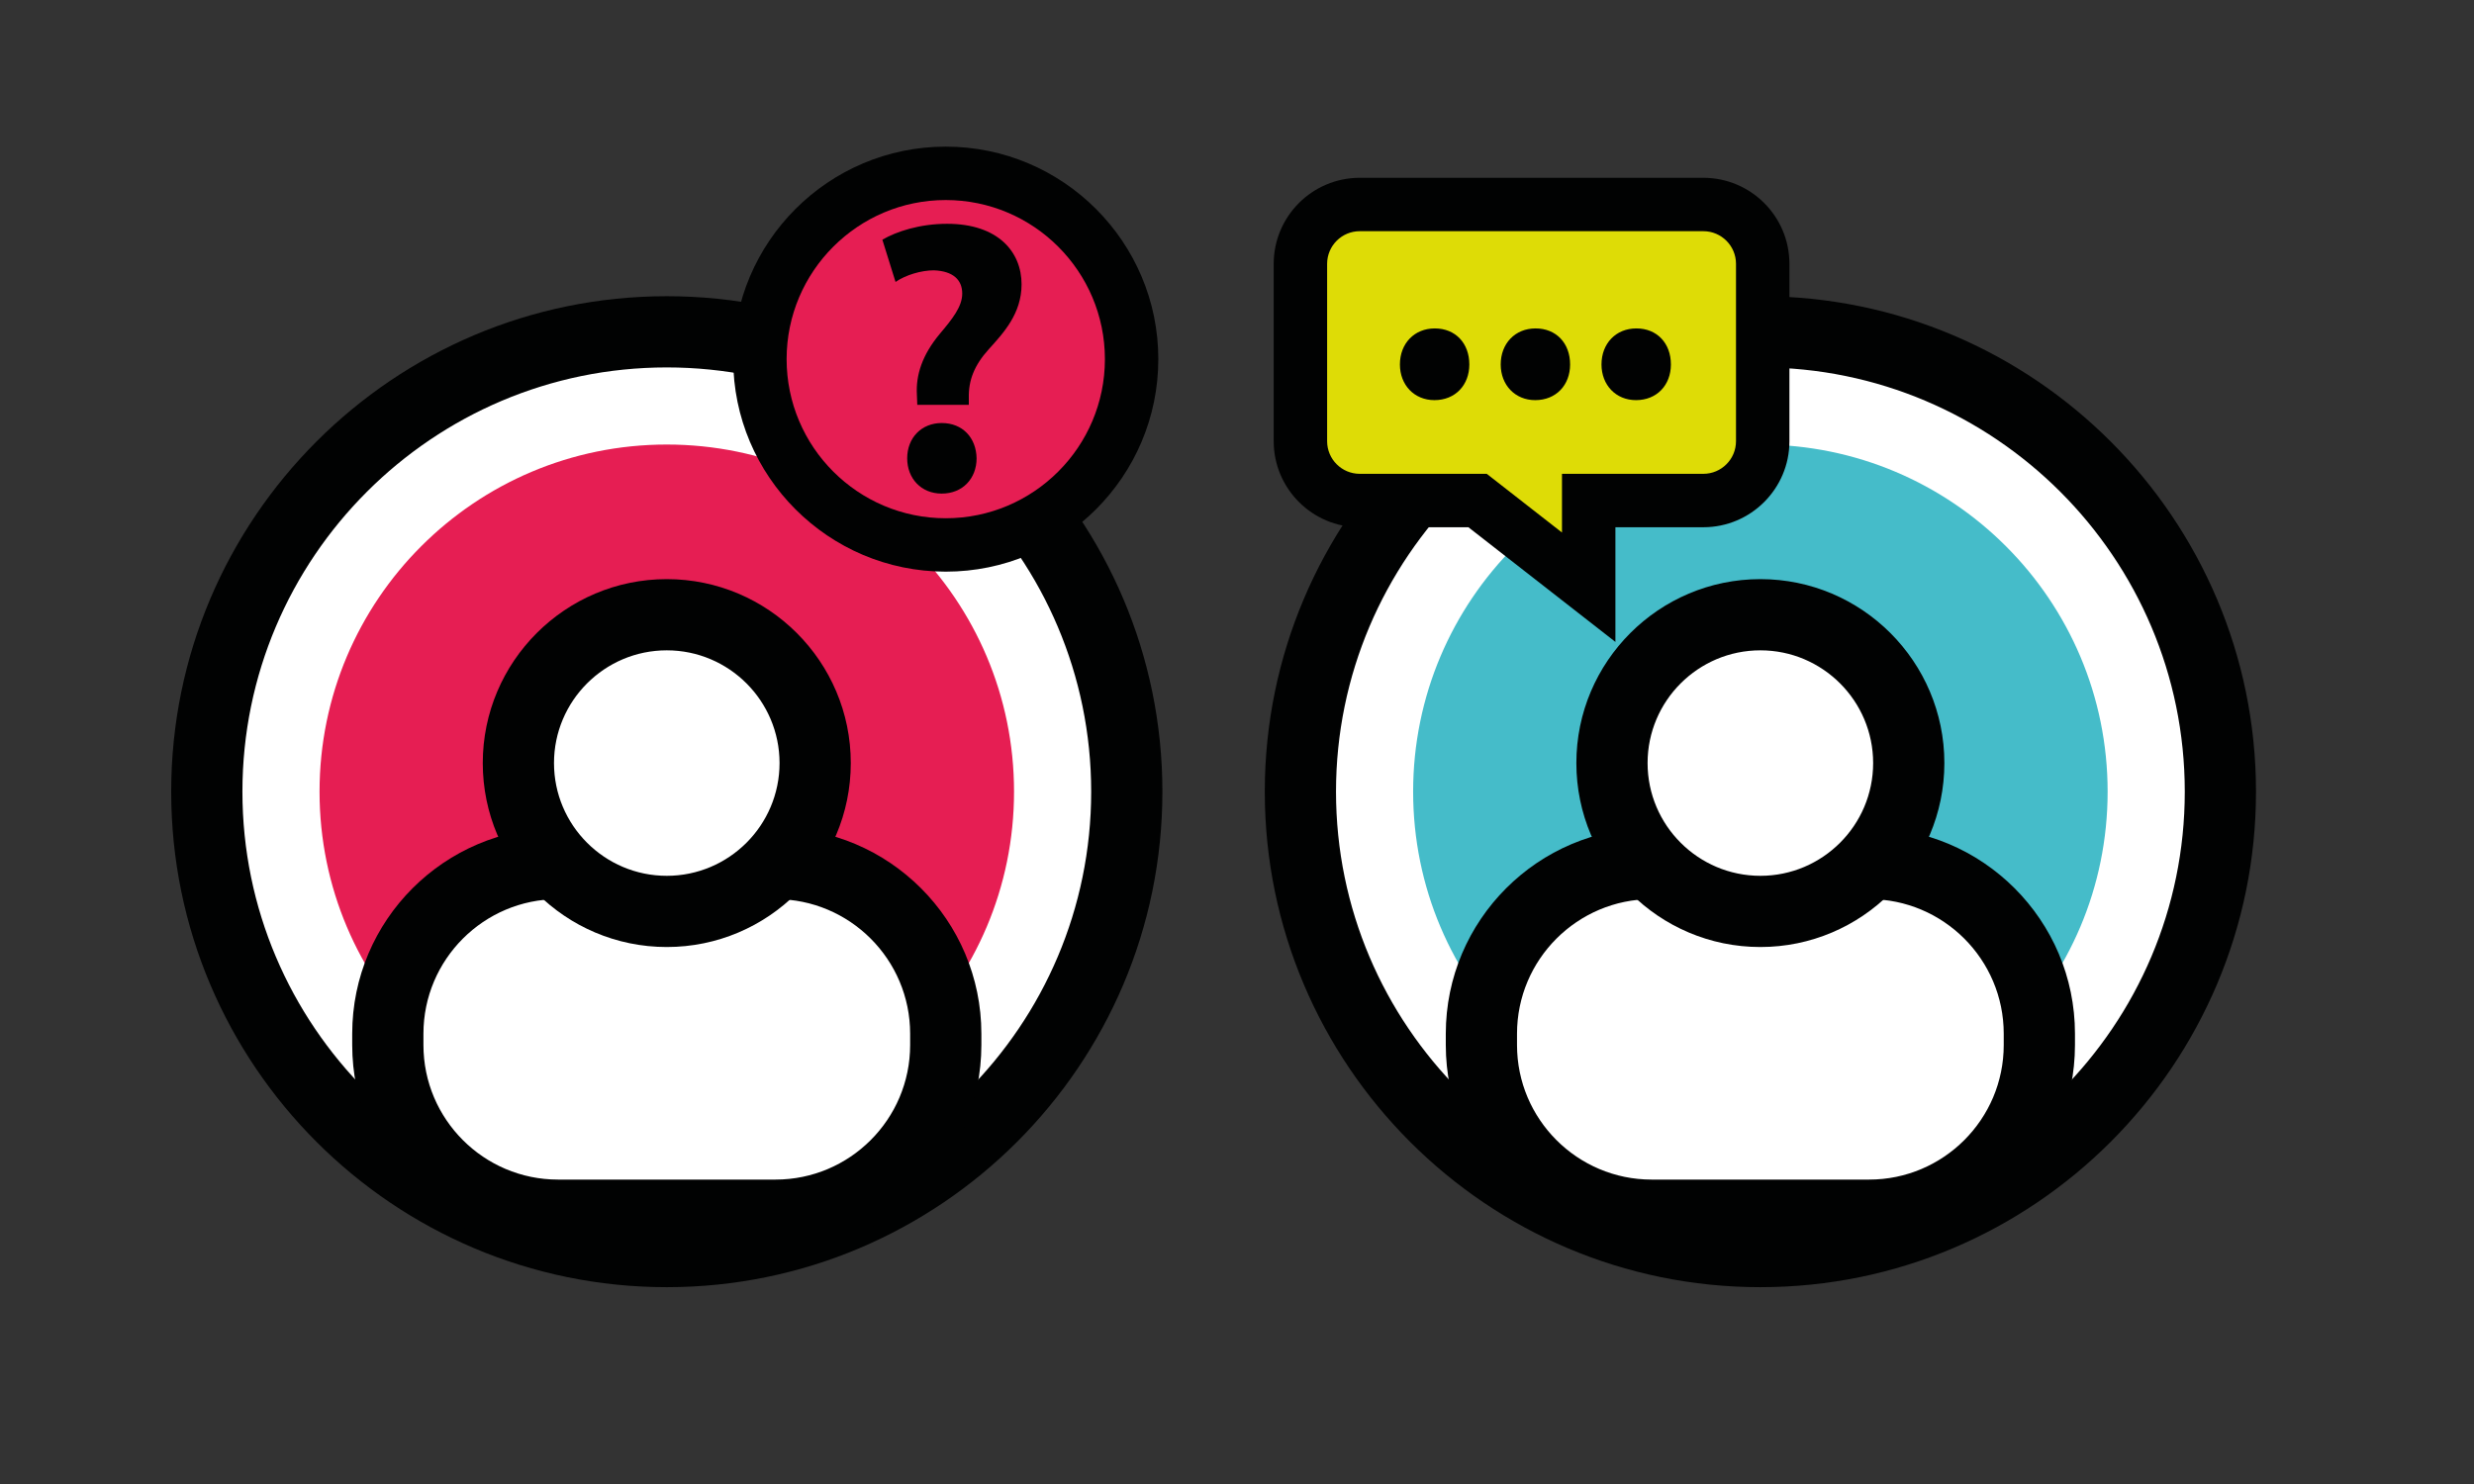
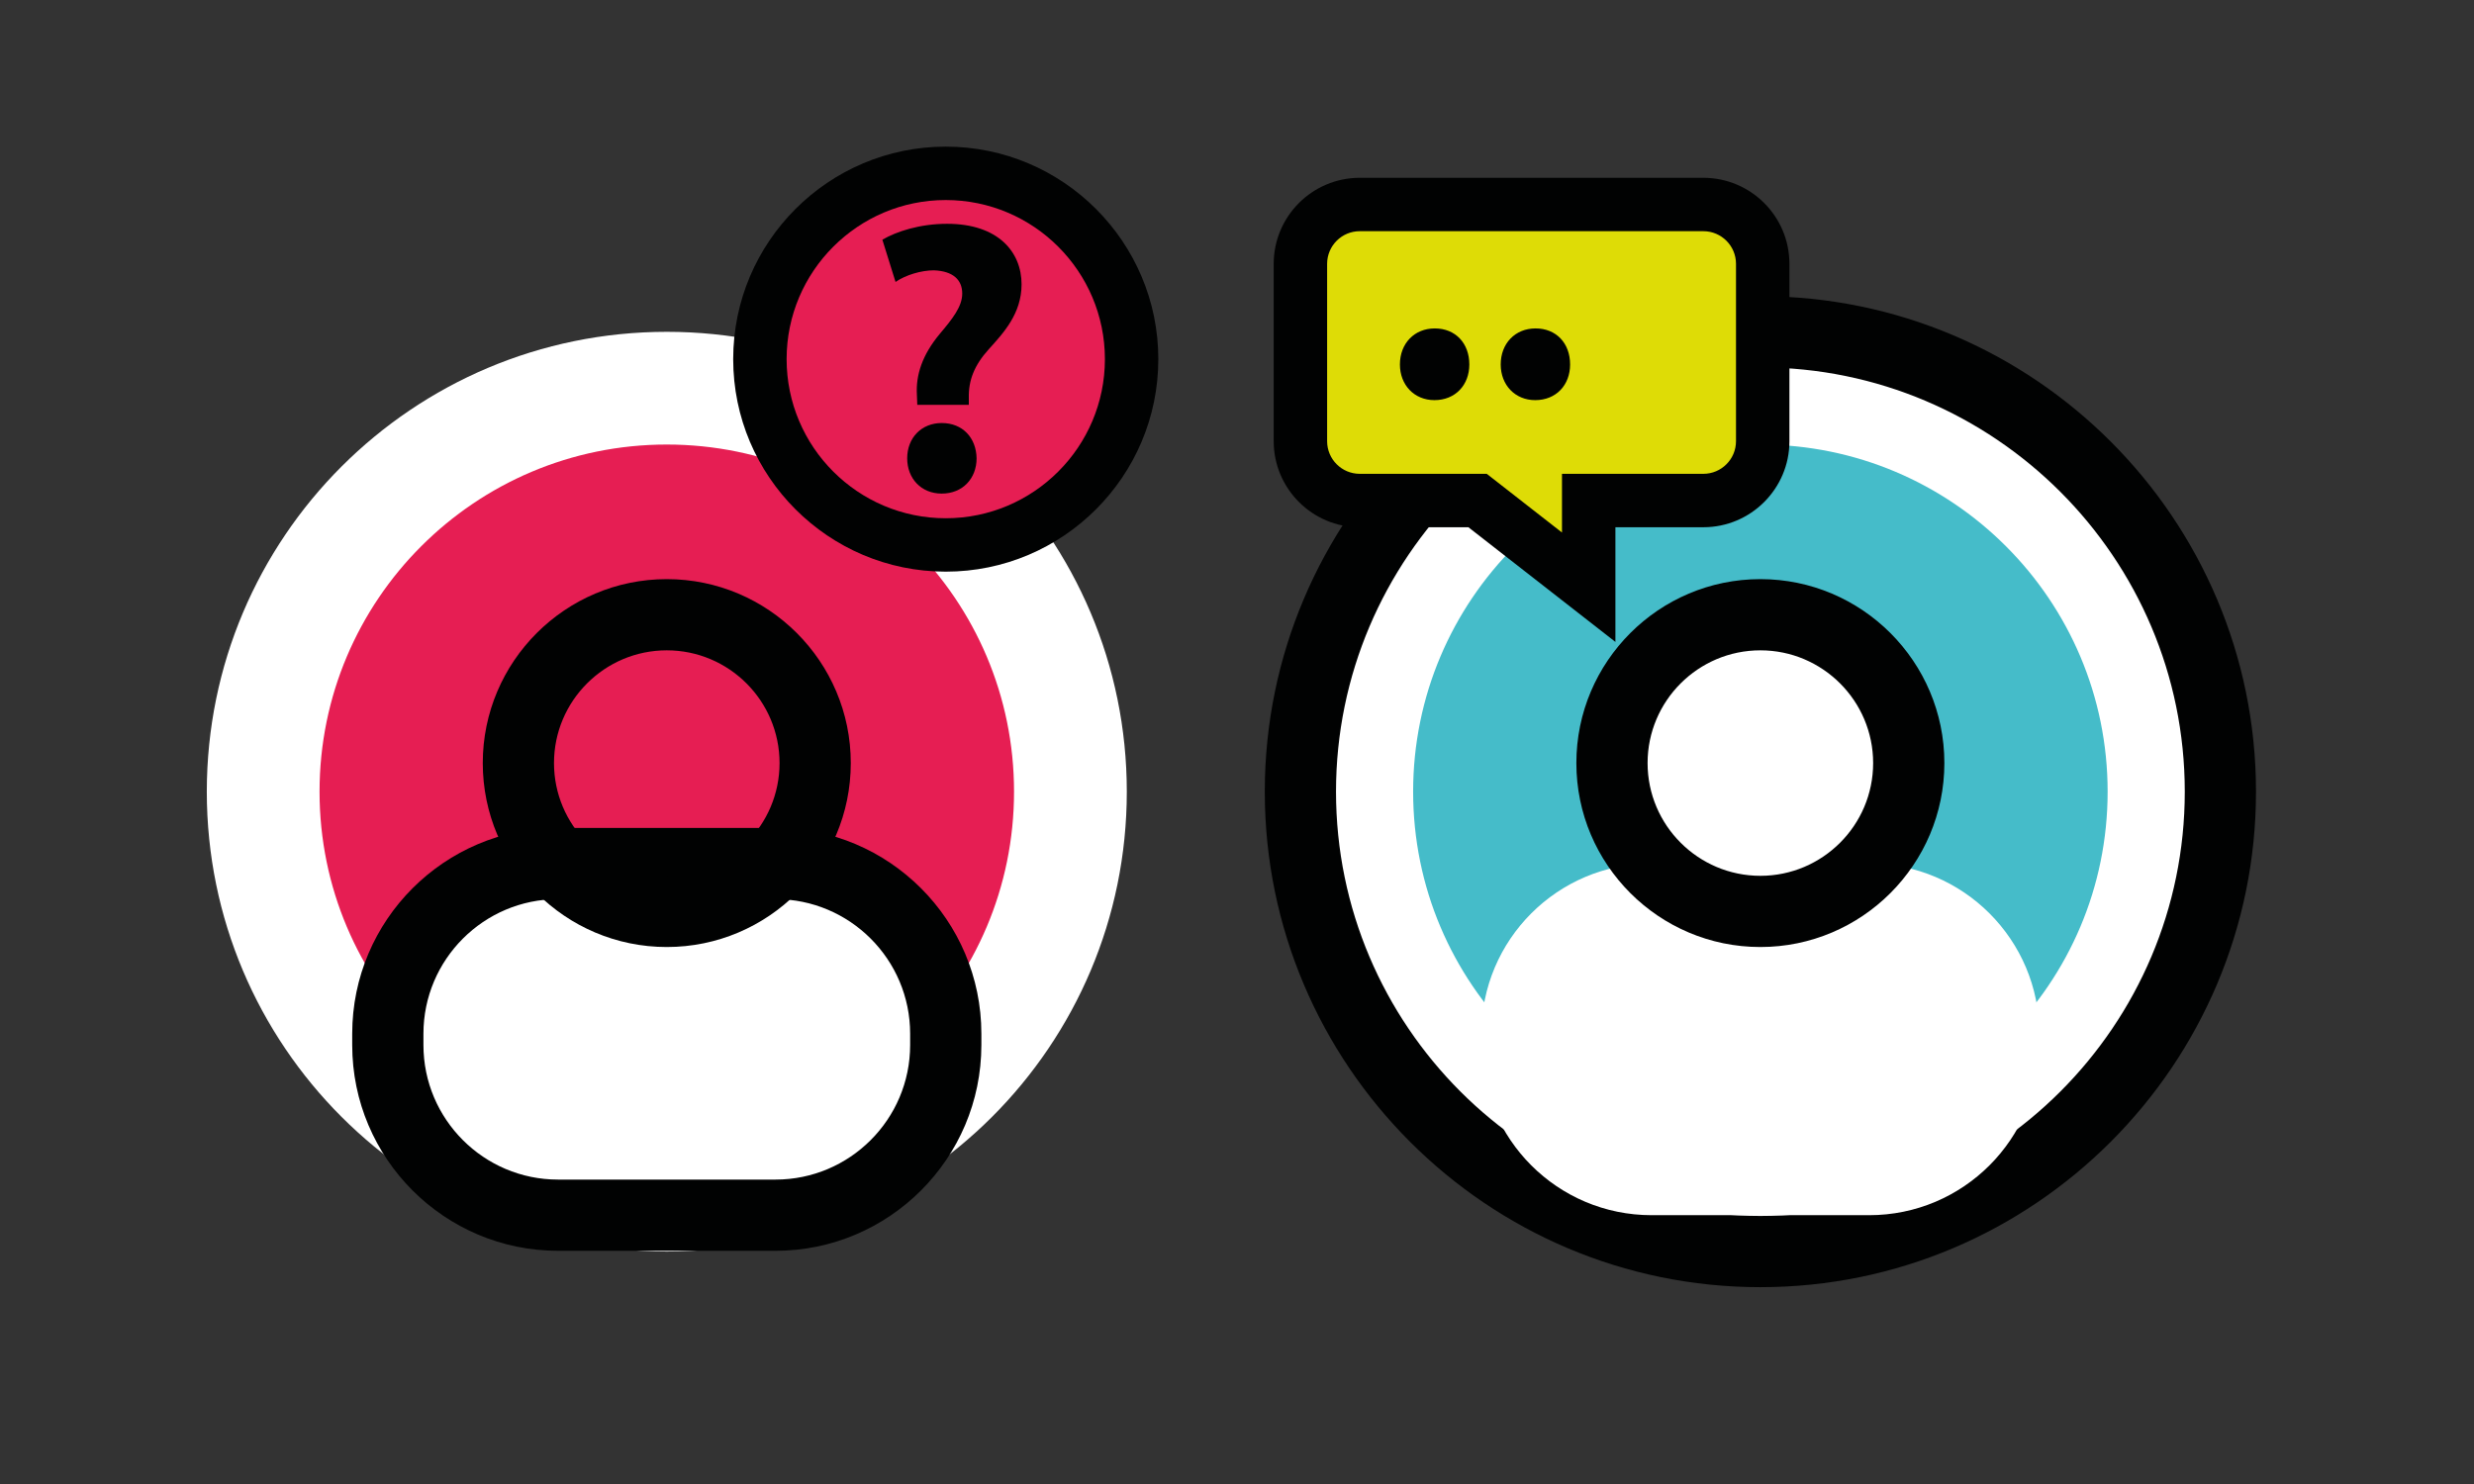
<svg xmlns="http://www.w3.org/2000/svg" version="1.1" id="Capa_1" x="0px" y="0px" width="500px" height="300px" viewBox="0 0 500 300" enable-background="new 0 0 500 300" xml:space="preserve">
  <rect x="0" y="0" width="500" height="300" fill="#333333" stroke="none" />
  <g>
    <g>
      <g>
        <g>
          <path fill="#FFFFFF" d="M227.728,160.045c0,51.341-41.626,92.966-92.969,92.966c-51.338,0-92.964-41.625-92.964-92.966      s41.626-92.966,92.964-92.966C186.102,67.079,227.728,108.704,227.728,160.045z" />
-           <path fill="#010202" d="M134.759,260.209c-55.23,0-100.161-44.935-100.161-100.164S79.528,59.881,134.759,59.881      c55.229,0,100.164,44.935,100.164,100.164S189.988,260.209,134.759,260.209z M134.759,74.276      c-47.292,0-85.766,38.477-85.766,85.769s38.474,85.769,85.766,85.769c47.294,0,85.771-38.477,85.771-85.769      S182.053,74.276,134.759,74.276z" />
        </g>
        <path fill="#E61E53" d="M204.938,160.042c0,38.762-31.418,70.18-70.18,70.18c-38.757,0-70.177-31.418-70.177-70.18     c0-38.756,31.42-70.177,70.177-70.177C173.521,89.865,204.938,121.286,204.938,160.042z" />
        <g>
          <g>
            <path fill="#FFFFFF" d="M191.14,211.261c0,18.998-15.405,34.398-34.404,34.398h-43.956c-18.999,0-34.398-15.4-34.398-34.398       v-2.291c0-18.999,15.399-34.404,34.398-34.404h43.956c18.999,0,34.404,15.405,34.404,34.404V211.261z" />
            <path fill="#010202" d="M156.735,252.856h-43.956c-22.937,0-41.597-18.66-41.597-41.596v-2.291       c0-22.938,18.66-41.602,41.597-41.602h43.956c22.938,0,41.602,18.663,41.602,41.602v2.291       C198.337,234.196,179.674,252.856,156.735,252.856z M112.779,181.764c-15,0-27.201,12.203-27.201,27.206v2.291       c0,14.997,12.201,27.2,27.201,27.2h43.956c15.003,0,27.206-12.203,27.206-27.2v-2.291c0-15.003-12.203-27.206-27.206-27.206       H112.779z" />
          </g>
          <g>
-             <path fill="#FFFFFF" d="M164.746,154.256c0,16.567-13.429,29.993-29.987,29.993c-16.562,0-29.992-13.426-29.992-29.993       c0-16.559,13.431-29.984,29.992-29.984C151.317,124.271,164.746,137.697,164.746,154.256z" />
            <path fill="#010202" d="M134.759,191.446c-20.507,0-37.19-16.684-37.19-37.19c0-20.503,16.684-37.182,37.19-37.182       c20.504,0,37.185,16.679,37.185,37.182C171.943,174.763,155.263,191.446,134.759,191.446z M134.759,131.47       c-12.571,0-22.795,10.221-22.795,22.786c0,12.568,10.224,22.795,22.795,22.795c12.565,0,22.789-10.227,22.789-22.795       C157.548,141.69,147.324,131.47,134.759,131.47z" />
          </g>
        </g>
      </g>
      <g>
        <g>
          <path fill="#FFFFFF" d="M448.745,160.045c0,51.341-41.625,92.966-92.969,92.966c-51.338,0-92.963-41.625-92.963-92.966      s41.625-92.966,92.963-92.966C407.12,67.079,448.745,108.704,448.745,160.045z" />
          <path fill="#010202" d="M355.776,260.209c-55.229,0-100.161-44.935-100.161-100.164S300.547,59.881,355.776,59.881      c55.23,0,100.164,44.935,100.164,100.164S411.007,260.209,355.776,260.209z M355.776,74.276      c-47.291,0-85.766,38.477-85.766,85.769s38.475,85.769,85.766,85.769c47.294,0,85.771-38.477,85.771-85.769      S403.07,74.276,355.776,74.276z" />
        </g>
        <path fill="#45BCC9" d="M425.956,160.042c0,38.762-31.418,70.18-70.185,70.18c-38.757,0-70.175-31.418-70.175-70.18     c0-38.756,31.418-70.177,70.175-70.177C394.538,89.865,425.956,121.286,425.956,160.042z" />
        <g>
          <g>
            <path fill="#FFFFFF" d="M412.157,211.261c0,18.998-15.405,34.398-34.403,34.398h-43.957c-18.998,0-34.401-15.4-34.401-34.398       v-2.291c0-18.999,15.403-34.404,34.401-34.404h43.957c18.998,0,34.403,15.405,34.403,34.404V211.261z" />
-             <path fill="#010202" d="M377.754,252.856h-43.957c-22.938,0-41.599-18.66-41.599-41.596v-2.291       c0-22.938,18.66-41.602,41.599-41.602h43.957c22.938,0,41.601,18.663,41.601,41.602v2.291       C419.354,234.196,400.692,252.856,377.754,252.856z M333.797,181.764c-15,0-27.206,12.203-27.206,27.206v2.291       c0,14.997,12.206,27.2,27.206,27.2h43.957c15,0,27.205-12.203,27.205-27.2v-2.291c0-15.003-12.205-27.206-27.205-27.206       H333.797z" />
          </g>
          <g>
            <path fill="#FFFFFF" d="M385.764,154.256c0,16.567-13.429,29.993-29.987,29.993c-16.563,0-29.992-13.426-29.992-29.993       c0-16.559,13.429-29.984,29.992-29.984C372.335,124.271,385.764,137.697,385.764,154.256z" />
            <path fill="#010202" d="M355.776,191.446c-20.506,0-37.19-16.684-37.19-37.19c0-20.503,16.685-37.182,37.19-37.182       c20.501,0,37.185,16.679,37.185,37.182C392.961,174.763,376.277,191.446,355.776,191.446z M355.776,131.47       c-12.568,0-22.795,10.221-22.795,22.786c0,12.568,10.227,22.795,22.795,22.795c12.565,0,22.789-10.227,22.789-22.795       C378.565,141.69,368.342,131.47,355.776,131.47z" />
          </g>
        </g>
      </g>
    </g>
    <g>
      <path fill="#DEDC06" d="M344.255,41.341h-69.449c-6.622,0-11.992,5.37-11.992,11.99v35.863c0,6.625,5.37,11.992,11.992,11.992    h23.813l22.459,17.523v-17.523h23.178c6.623,0,11.99-5.367,11.99-11.992V53.331C356.245,46.711,350.878,41.341,344.255,41.341z" />
      <path fill="#010202" d="M326.477,129.768l-29.715-23.184h-21.956c-9.587,0-17.39-7.8-17.39-17.39V53.331    c0-9.588,7.803-17.388,17.39-17.388h69.449c9.588,0,17.391,7.8,17.391,17.388v35.863c0,9.59-7.803,17.39-17.391,17.39h-17.778    V129.768z M274.806,46.737c-3.636,0-6.593,2.957-6.593,6.594v35.863c0,3.636,2.957,6.593,6.593,6.593h25.669l15.205,11.865V95.787    h28.575c3.634,0,6.594-2.957,6.594-6.593V53.331c0-3.637-2.96-6.594-6.594-6.594H274.806z" />
    </g>
    <g>
      <path fill="#E61E53" d="M228.699,72.604c0,20.743-16.816,37.563-37.565,37.563c-20.74,0-37.558-16.82-37.558-37.563    s16.817-37.561,37.558-37.561C211.883,35.043,228.699,51.86,228.699,72.604z" />
      <path fill="#010202" d="M191.134,115.563c-23.687,0-42.955-19.271-42.955-42.96c0-23.687,19.269-42.96,42.955-42.96    c23.692,0,42.963,19.273,42.963,42.96C234.097,96.293,214.826,115.563,191.134,115.563z M191.134,40.44    c-17.733,0-32.158,14.427-32.158,32.163s14.425,32.164,32.158,32.164c17.739,0,32.169-14.428,32.169-32.164    S208.873,40.44,191.134,40.44z" />
    </g>
    <g>
      <path fill="#010202" d="M282.925,73.68c0-4.232,2.901-7.288,7.055-7.288c4.15,0,6.974,2.979,6.974,7.288    c0,4.153-2.823,7.211-7.054,7.211C285.826,80.891,282.925,77.833,282.925,73.68z" />
      <path fill="#010202" d="M303.296,73.68c0-4.232,2.898-7.288,7.054-7.288c4.15,0,6.972,2.979,6.972,7.288    c0,4.153-2.821,7.211-7.054,7.211C306.194,80.891,303.296,77.833,303.296,73.68z" />
-       <path fill="#010202" d="M323.664,73.68c0-4.232,2.9-7.288,7.054-7.288c4.15,0,6.974,2.979,6.974,7.288    c0,4.153-2.823,7.211-7.054,7.211C326.564,80.891,323.664,77.833,323.664,73.68z" />
    </g>
    <g>
      <path fill="#010202" d="M185.383,81.839l-0.077-2.037c-0.237-3.999,1.095-8.072,4.621-12.305c2.507-2.976,4.542-5.485,4.542-8.148    c0-2.741-1.798-4.545-5.717-4.702c-2.586,0-5.722,0.94-7.76,2.35l-2.663-8.54c2.82-1.646,7.525-3.216,13.087-3.216    c10.344,0,15.046,5.723,15.046,12.228c0,5.956-3.685,9.872-6.66,13.165c-2.9,3.212-4.078,6.265-4.001,9.795v1.411H185.383z     M183.345,92.649c0-4.153,2.898-7.132,6.974-7.132c4.233,0,6.975,2.979,7.052,7.132c0,4.078-2.818,7.134-7.052,7.134    C186.166,99.783,183.345,96.728,183.345,92.649z" />
    </g>
  </g>
</svg>